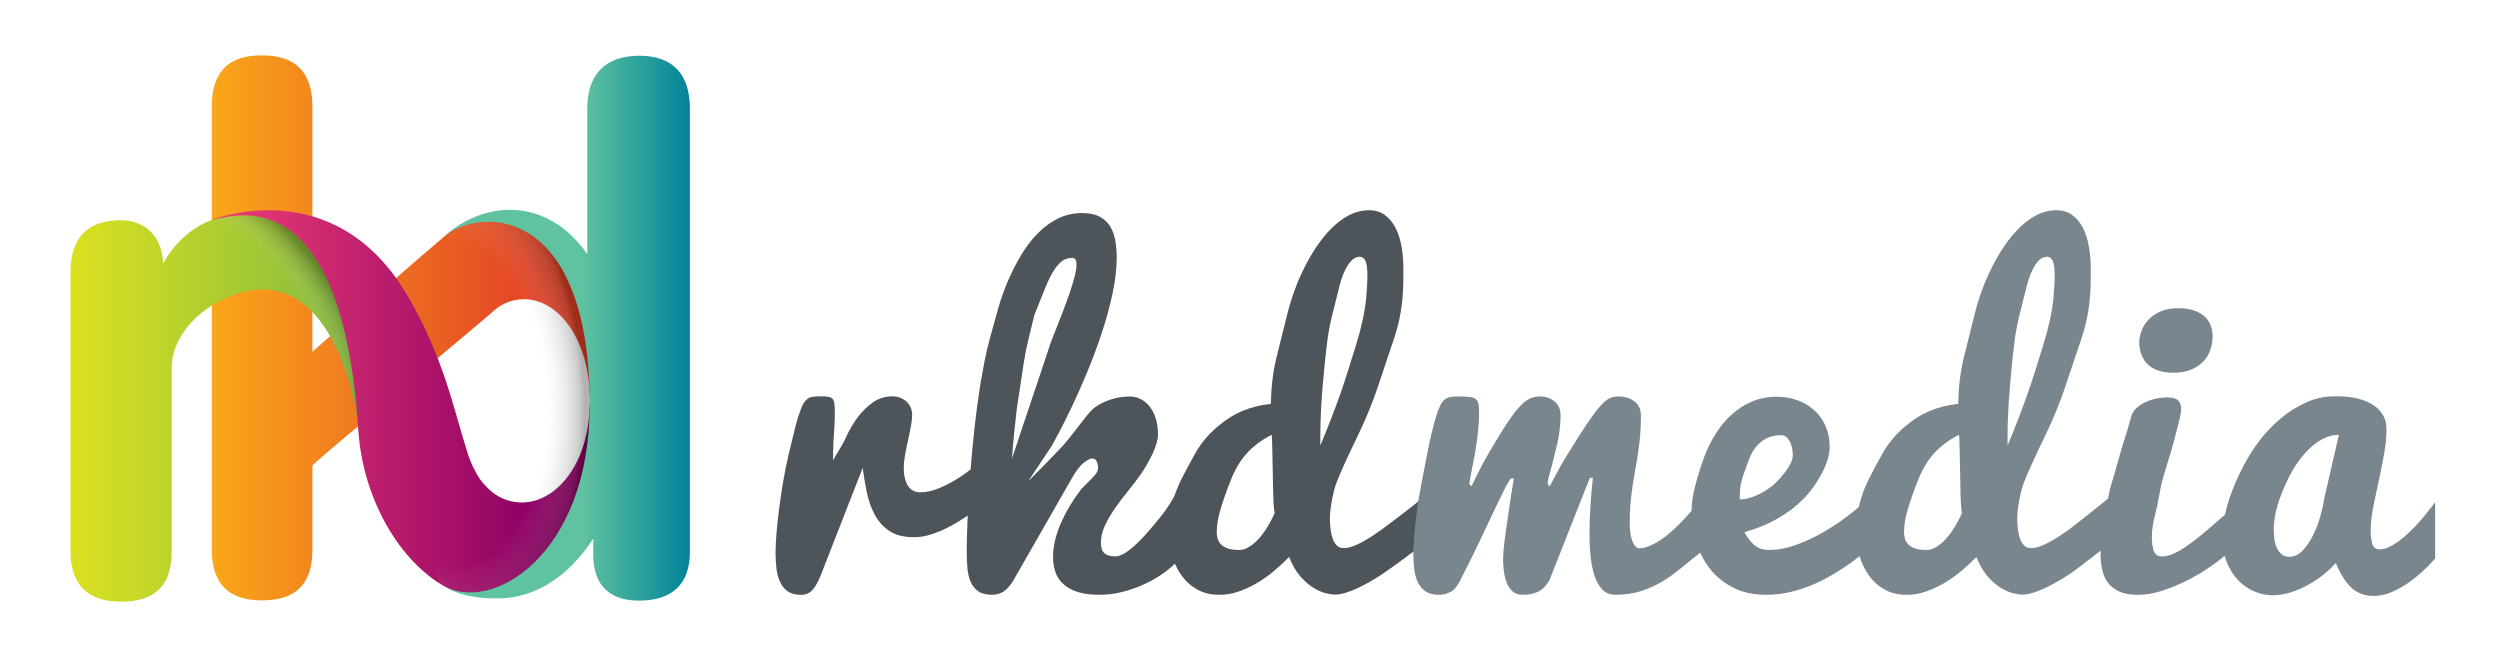
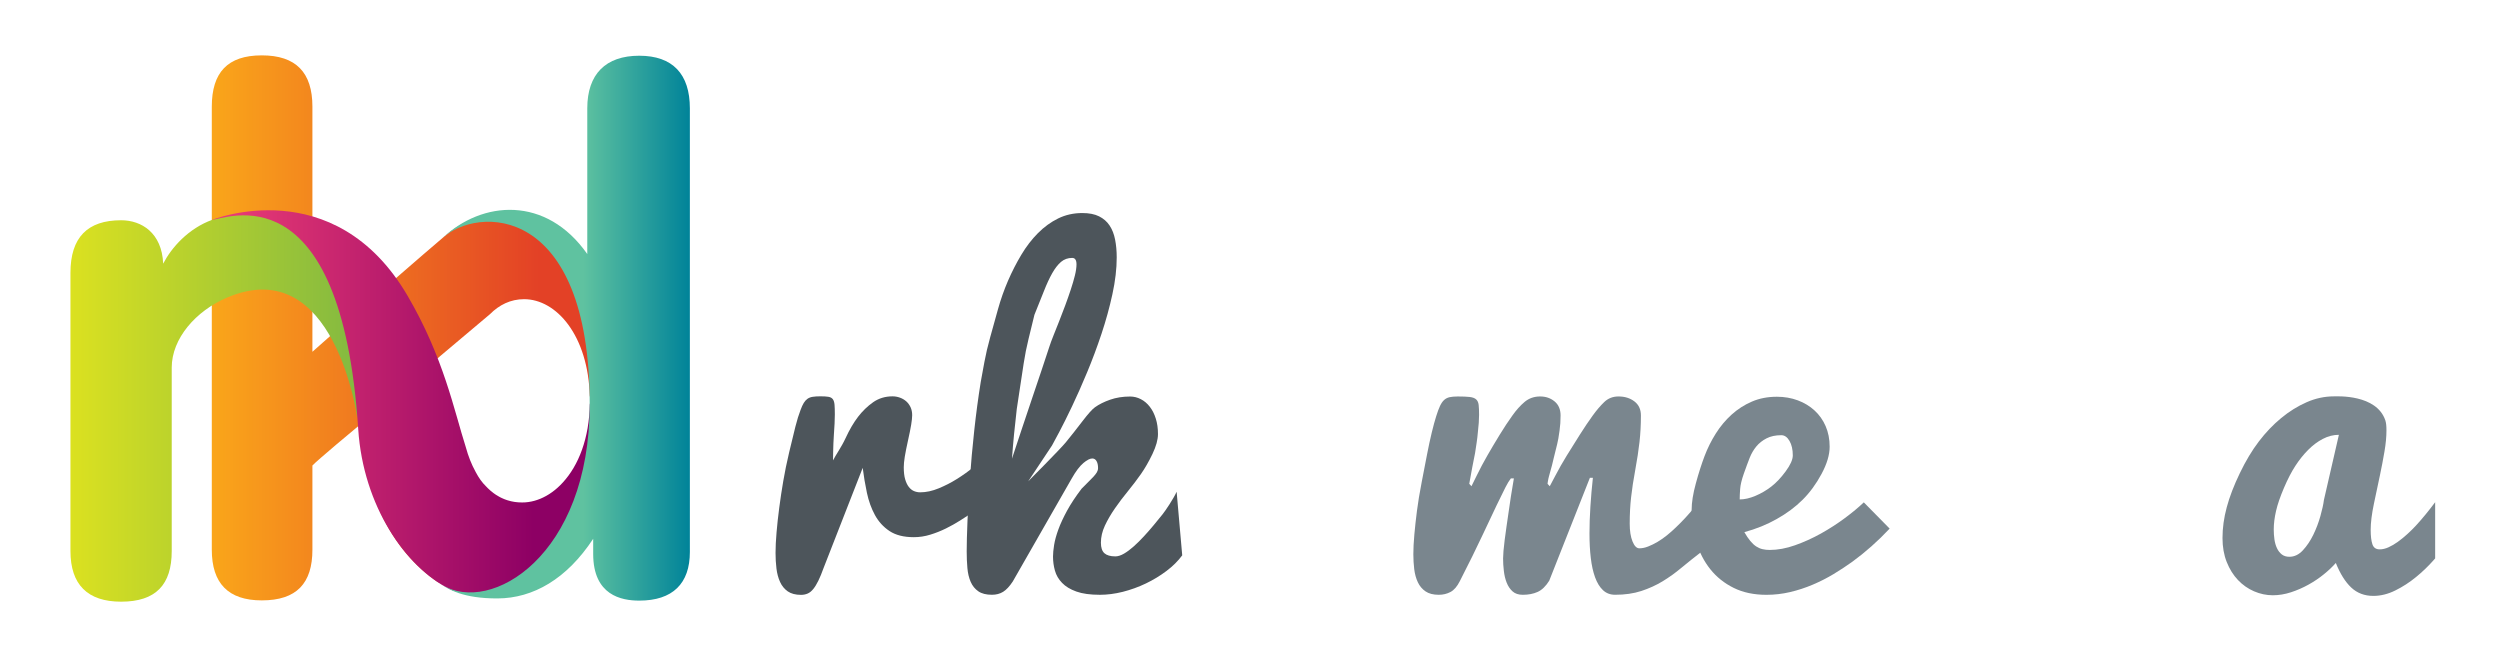
<svg xmlns="http://www.w3.org/2000/svg" version="1.1" id="Layer_1" x="0px" y="0px" viewBox="0 0 1100 294" style="enable-background:new 0 0 1100 294;" xml:space="preserve">
  <style type="text/css">
	.st0{fill:url(#SVGID_1_);}
	.st1{fill:url(#SVGID_00000081616463792862981960000013182176880654478993_);}
	.st2{opacity:0.3;fill:url(#SVGID_00000143602588999708511970000003676012578487695794_);}
	.st3{fill:url(#SVGID_00000139987263020212610820000006630535414679618991_);}
	.st4{opacity:0.3;fill:url(#SVGID_00000079444148821324496740000014103694178486957749_);}
	.st5{fill:url(#SVGID_00000019665957871092523520000009350053632763013788_);}
	.st6{fill:#4D555B;}
	.st7{fill:#7A868E;}
</style>
  <g>
    <linearGradient id="SVGID_1_" gradientUnits="userSpaceOnUse" x1="93.189" y1="144.265" x2="260.538" y2="144.265">
      <stop offset="0" style="stop-color:#FAA61A" />
      <stop offset="0.861" style="stop-color:#E34126" />
    </linearGradient>
    <path class="st0" d="M191.6,158.44c0,0,22.9-19.34,23.97-20.19c4.1-4.12,9.12-6.61,15.03-6.61c14.16,0,28.3,15.9,28.91,43.06   c1.41-8.48,4.04-34.94-13.26-60.66c-15.99-23.78-27.58-20.89-27.58-20.89s-4.35,1.07-7.17,2.11c-3.67,1.35-8.59,2.48-15.91,8.7   c-24.03,20.44-58.13,50.82-58.13,50.82V46.93c0-15.05-7.23-22.57-22.28-22.57c-15.05,0-21.99,7.52-21.99,22.57v194.95   c0,14.76,7.23,22.29,21.99,22.29c15.34,0,22.28-7.52,22.28-22.29v-37.04c1.45-1.73,19.53-16.84,20.98-18c0,0-0.2,45.18,33.51,68.81   c11.74,8.22,20.56-27.84,10.33-66.93C200.46,181.73,191.6,158.44,191.6,158.44z" />
    <linearGradient id="SVGID_00000142856626686131183940000006321494309177782972_" gradientUnits="userSpaceOnUse" x1="30.998" y1="179.596" x2="158.44" y2="179.596">
      <stop offset="0" style="stop-color:#DBE120" />
      <stop offset="1" style="stop-color:#82B941" />
    </linearGradient>
    <path style="fill:url(#SVGID_00000142856626686131183940000006321494309177782972_);" d="M31,120.06   c0-15.62,7.52-23.15,22.28-23.15c8.97,0,17.94,5.5,18.52,19.1c3.66-7.1,11.08-15.49,21.65-19.32c3.64-1.32,7.19-1.82,10.29-2.09   c38.38-3.3,60.21,48.41,53.49,89.49c0,0-9.88-73.37-57.31-53.16C86.1,136.81,75.56,149,75.56,161.73v80.73   c0,14.76-6.94,22.28-22.28,22.28c-14.76,0-22.28-7.52-22.28-22.28V120.06z" />
    <radialGradient id="SVGID_00000072248329398679905720000006773337628847362189_" cx="105.861" cy="137.622" r="78.296" gradientTransform="matrix(0.628 0.778 -0.39 0.315 93.068 11.918)" gradientUnits="userSpaceOnUse">
      <stop offset="0.63" style="stop-color:#FFFFFF;stop-opacity:0" />
      <stop offset="1" style="stop-color:#000000" />
    </radialGradient>
-     <path style="opacity:0.3;fill:url(#SVGID_00000072248329398679905720000006773337628847362189_);" d="M93.22,96.76   c0,0-23.85,9.39-13.34,27.16c2.66,4.49,29.72-5.87,37.6-0.5c9.31,6.35,18.93,8.25,27.06,23.16c5.12,9.4,9.54,19.75,12.7,36.85   c0,0-3.14-35.77-8.63-51.12c-2.64-7.39-7.23-15.68-12.14-22.3C119.16,86.69,93.22,96.76,93.22,96.76z" />
    <linearGradient id="SVGID_00000108301365435697649780000017169278384791441043_" gradientUnits="userSpaceOnUse" x1="93.224" y1="177.506" x2="260.17" y2="177.506">
      <stop offset="0" style="stop-color:#EE3E76" />
      <stop offset="0.849" style="stop-color:#8D0064" />
    </linearGradient>
    <path style="fill:url(#SVGID_00000108301365435697649780000017169278384791441043_);" d="M259.52,177.38c0,0.01,0,0.02,0,0.03   c-0.18,15.58-5.05,27.44-11.83,34.84c-0.01,0.01-0.01,0.01-0.02,0.02c-0.37,0.4-0.74,0.79-1.12,1.17   c-0.02,0.02-0.04,0.04-0.06,0.06c-0.37,0.36-0.74,0.71-1.11,1.05c-0.03,0.03-0.07,0.06-0.1,0.09c-0.36,0.32-0.73,0.64-1.1,0.94   c-0.05,0.04-0.11,0.08-0.16,0.12c-0.35,0.28-0.71,0.56-1.07,0.82c-0.07,0.05-0.15,0.1-0.22,0.15c-0.34,0.24-0.69,0.48-1.04,0.71   c-0.09,0.06-0.18,0.11-0.28,0.17c-0.33,0.21-0.67,0.41-1,0.6c-0.11,0.06-0.23,0.12-0.34,0.18c-0.32,0.17-0.64,0.35-0.96,0.5   c-0.14,0.07-0.27,0.12-0.41,0.19c-0.3,0.14-0.6,0.28-0.91,0.41c-0.16,0.06-0.32,0.12-0.48,0.18c-0.28,0.11-0.56,0.22-0.85,0.32   c-0.19,0.06-0.37,0.12-0.56,0.18c-0.26,0.08-0.52,0.17-0.78,0.24c-0.21,0.06-0.42,0.1-0.62,0.15c-0.24,0.06-0.48,0.12-0.72,0.17   c-0.24,0.05-0.47,0.08-0.71,0.12c-0.21,0.04-0.43,0.08-0.64,0.11c-0.29,0.04-0.57,0.06-0.86,0.09c-0.16,0.02-0.33,0.04-0.49,0.05   c-0.45,0.03-0.9,0.04-1.35,0.04c-0.51,0-1.01-0.02-1.5-0.05c-0.14-0.01-0.28-0.02-0.42-0.03c-0.38-0.03-0.77-0.08-1.14-0.13   c-0.12-0.02-0.23-0.03-0.34-0.04c-0.46-0.07-0.9-0.16-1.35-0.26c-0.15-0.04-0.29-0.07-0.44-0.11c-0.31-0.08-0.61-0.16-0.91-0.25   c-0.17-0.05-0.34-0.1-0.51-0.15c-0.34-0.11-0.68-0.23-1.01-0.36c-0.23-0.09-0.45-0.18-0.67-0.28c-0.23-0.1-0.46-0.2-0.69-0.31   c-0.21-0.1-0.42-0.21-0.63-0.31c-0.17-0.09-0.34-0.18-0.52-0.28c-0.46-0.25-0.9-0.52-1.34-0.8c-0.07-0.04-0.14-0.09-0.21-0.14   c-0.25-0.16-0.5-0.34-0.74-0.52c-0.09-0.07-0.18-0.13-0.27-0.2c-0.82-0.61-1.6-1.28-2.34-2.01c-0.03-0.03-0.06-0.05-0.08-0.08   c-0.26-0.26-0.52-0.52-0.77-0.79c-1.74-1.68-3.21-3.77-4.51-6.24c-0.02-0.03-0.04-0.07-0.06-0.1c0,0,0,0,0-0.01c0,0,0,0,0-0.01   c-0.41-0.74-0.8-1.51-1.17-2.29c-0.06-0.12-0.12-0.24-0.18-0.37c-0.37-0.8-0.73-1.62-1.06-2.46c-0.02-0.04-0.03-0.08-0.05-0.12   c-0.71-1.8-1.33-3.68-1.86-5.63c-5.12-15.98-9.7-39.45-25.67-66.7C147,74.99,93.22,96.76,93.22,96.76   c5.65-0.25,56.92-23.16,64.4,92.1c2.2,33.88,20.9,60.73,40.17,70.32c1.89,0.94,4.01,1.35,5.9,1.95c3.06,0.97,6.65,1.37,9.6,1.38   c4.86,0.01,8.69-0.88,12.77-3.79C265.44,230.6,260.32,183.23,259.52,177.38z" />
    <radialGradient id="SVGID_00000076601961044407218000000012501588292512192171_" cx="200.359" cy="177.767" r="106.005" gradientTransform="matrix(-0.028 -1 0.536 -0.015 110.811 380.747)" gradientUnits="userSpaceOnUse">
      <stop offset="0.673" style="stop-color:#FFFFFF;stop-opacity:0" />
      <stop offset="0.746" style="stop-color:#C8C9CB;stop-opacity:0.223" />
      <stop offset="0.872" style="stop-color:#77797C;stop-opacity:0.607" />
      <stop offset="0.959" style="stop-color:#404042;stop-opacity:0.875" />
      <stop offset="1" style="stop-color:#000000" />
    </radialGradient>
-     <path style="opacity:0.3;fill:url(#SVGID_00000076601961044407218000000012501588292512192171_);" d="M201.83,99.66   c0,0-14.15,5.51-14.15,77.36c0,71.85,6.17,79.95,6.17,79.95s19.9,11.66,33.2-0.23c3.7-3.31,10.32-6.08,13.45-9.84   c14.93-17.94,20.38-42.2,19.03-80.71c-1.45-41.14-24.12-77.67-46.86-72.19C210.51,94.52,204.6,97.28,201.83,99.66z" />
    <linearGradient id="SVGID_00000159452400890532331280000000677064409409912194_" gradientUnits="userSpaceOnUse" x1="194.522" y1="144.398" x2="303.54" y2="144.398">
      <stop offset="0.57" style="stop-color:#5FC2A0" />
      <stop offset="1" style="stop-color:#008399" />
    </linearGradient>
    <path style="fill:url(#SVGID_00000159452400890532331280000000677064409409912194_);" d="M281.26,24.52   c-14.76,0-22.86,8.1-22.86,23.15v64.11c-18.03-25.74-46.23-23.69-63.88-6.88c15.35-14.34,64.95-15.73,64.95,73.1   c0,66.75-43.66,92.5-64.95,79.35c2.73,1.83,9.1,6.02,24.44,5.96c15.62-0.06,30.47-8.59,42.04-26.24v6.66   c0,18.23,12.44,20.54,20.26,20.54c14.75,0,22.28-7.53,22.28-21.41V47.67C303.54,32.62,296.02,24.52,281.26,24.52z" />
  </g>
  <g>
    <path class="st6" d="M341.24,243.3c0-2.58,0.14-5.6,0.44-9.03c0.29-3.44,0.69-7.07,1.19-10.89c0.5-3.82,1.08-7.71,1.76-11.67   c0.67-3.97,1.54-8.2,2.6-12.69c1.06-4.49,1.97-8.24,2.73-11.24c0.76-3,1.53-5.47,2.29-7.41c0.47-1.29,0.94-2.31,1.41-3.08   c0.47-0.77,1.02-1.37,1.63-1.81c0.62-0.44,1.38-0.74,2.29-0.88c0.91-0.15,2.04-0.22,3.4-0.22c1.53,0,2.72,0.07,3.57,0.22   c0.85,0.15,1.48,0.5,1.9,1.05c0.41,0.56,0.66,1.37,0.75,2.43c0.09,1.06,0.13,2.5,0.13,4.32c0,2.18-0.15,5.26-0.44,9.26   c-0.3,4-0.36,10.91-0.36,10.91c1.17-2.35,3.71-5.86,5.47-9.67c1.76-3.82,3.62-6.99,5.56-9.52c1.94-2.52,4.14-4.65,6.61-6.39   c2.47-1.73,5.32-2.6,8.55-2.6c1.11,0,2.2,0.19,3.26,0.58c1.06,0.38,1.98,0.93,2.78,1.63c0.79,0.71,1.42,1.58,1.9,2.6   c0.47,1.03,0.7,2.19,0.7,3.49c0,0.99-0.15,2.39-0.44,4.18c-0.29,1.79-0.76,4.13-1.41,7.01c-0.64,2.88-1.11,5.25-1.41,7.09   c-0.3,1.85-0.44,3.39-0.44,4.63c0,2.12,0.2,3.88,0.61,5.28c0.41,1.41,0.96,2.55,1.63,3.4c0.67,0.85,1.44,1.46,2.29,1.81   c0.85,0.35,1.75,0.53,2.69,0.53c2.65,0,5.37-0.59,8.2-1.77c2.82-1.17,5.41-2.49,7.76-3.97c2.76-1.7,5.46-3.64,8.11-5.81   l-1.32,20.62c-1.53,1-3.26,2.12-5.2,3.35c-1.94,1.23-4.01,2.39-6.21,3.48c-2.2,1.08-4.5,2-6.88,2.73c-2.38,0.74-4.8,1.11-7.27,1.11   c-4.4,0-7.96-0.9-10.67-2.69c-2.7-1.79-4.84-4.14-6.43-7.05c-1.59-2.91-2.76-6.17-3.53-9.79c-0.77-3.61-1.38-7.27-1.85-10.97   l-17.18,43.98c-0.82,2.29-1.6,4.19-2.34,5.69c-0.74,1.5-1.48,2.72-2.25,3.66c-0.76,0.94-1.58,1.6-2.47,1.98   c-0.88,0.38-1.85,0.57-2.91,0.57c-2.41,0-4.35-0.51-5.82-1.53c-1.47-1.03-2.6-2.41-3.39-4.14c-0.79-1.73-1.32-3.71-1.59-5.91   C341.37,247.93,341.24,245.66,341.24,243.3z" />
    <path class="st6" d="M468.93,194.66c2.44-2.99,4.89-6.11,7.36-9.34c2.47-3.23,4.29-5.26,5.46-6.1c1.82-1.31,4.06-2.43,6.7-3.35   c2.64-0.93,5.58-1.4,8.81-1.4c1.64,0,3.21,0.39,4.72,1.17c1.5,0.77,2.8,1.88,3.92,3.32c1.12,1.43,2,3.17,2.64,5.2   c0.65,2.03,0.97,4.31,0.97,6.82c0,2.45-0.81,5.37-2.42,8.75c-1.62,3.38-3.31,6.32-5.07,8.84c-1.76,2.5-3.67,5.02-5.72,7.53   c-2.06,2.51-3.97,5.04-5.73,7.58c-1.76,2.54-3.23,5.06-4.41,7.58c-1.17,2.52-1.76,5.02-1.76,7.53c0,2.16,0.51,3.7,1.54,4.63   c1.03,0.92,2.63,1.39,4.8,1.39c1.18,0,2.45-0.41,3.84-1.22c1.38-0.81,2.8-1.87,4.27-3.18c1.47-1.31,2.96-2.78,4.45-4.4   c1.5-1.62,2.93-3.26,4.32-4.93c1.38-1.67,2.69-3.27,3.92-4.8c1.24-1.53,4.83-6.88,6.18-9.91l2.46,27.98   c-1.82,2.47-4.13,4.77-6.92,6.87c-2.8,2.11-5.82,3.95-9.08,5.51c-3.26,1.56-6.64,2.78-10.13,3.67c-3.5,0.88-6.86,1.31-10.09,1.31   c-4.23,0-7.69-0.47-10.36-1.43c-2.68-0.96-4.78-2.23-6.3-3.83c-1.53-1.58-2.57-3.37-3.13-5.38c-0.56-2-0.84-4.06-0.84-6.2   c0-1.37,0.16-3.06,0.48-5.06c0.32-2,0.94-4.26,1.85-6.78c0.91-2.51,2.19-5.27,3.83-8.29c1.64-3.01,3.79-6.26,6.43-9.73   c1.06-1.08,2.03-2.05,2.91-2.92c0.88-0.86,1.65-1.64,2.29-2.33c0.64-0.69,1.14-1.34,1.5-1.93c0.35-0.6,0.53-1.23,0.53-1.89   c0-1.25-0.22-2.27-0.66-3.04c-0.44-0.78-1.07-1.17-1.89-1.17c-1,0-2.29,0.65-3.88,1.98c-1.65,1.37-3.38,3.68-5.2,6.9l-25.91,45.27   c-1.41,2.13-2.82,3.65-4.23,4.52c-1.41,0.87-3.05,1.3-4.93,1.3c-2.53,0-4.53-0.51-5.99-1.53c-1.47-1.02-2.59-2.4-3.35-4.14   c-0.76-1.74-1.25-3.76-1.45-6.06c-0.21-2.29-0.31-4.73-0.31-7.33c0-3.4,0.12-7.91,0.35-13.52c0.23-5.62,0.59-11.78,1.06-18.5   c0.47-6.71,1.1-13.75,1.9-21.09c0.79-7.35,1.75-14.48,2.86-21.41c0.44-2.38,0.97-5.29,1.6-8.74c0.64-3.46,1.49-7.13,2.58-11.03   c1.09-3.91,2.23-7.99,3.42-12.31c1.2-4.29,2.66-8.45,4.39-12.46c1.74-4.01,3.69-7.83,5.87-11.47c2.17-3.63,4.62-6.81,7.32-9.53   c2.71-2.73,5.68-4.88,8.91-6.47c3.23-1.58,6.77-2.37,10.59-2.37c2.99,0,5.46,0.48,7.4,1.45c1.94,0.97,3.48,2.3,4.63,4.04   c1.14,1.72,1.95,3.78,2.42,6.19c0.47,2.39,0.71,5,0.71,7.81c0,5.02-0.63,10.44-1.9,16.24c-1.26,5.8-2.86,11.61-4.8,17.43   c-1.94,5.83-4.06,11.5-6.35,16.99c-2.29,5.5-4.5,10.48-6.61,14.91c-2.11,4.44-3.98,8.18-5.59,11.22c-1.62,3.06-2.69,5.05-3.22,5.99   l-10.49,15.79C452.41,211.79,466.49,197.65,468.93,194.66z M471.77,113.48c-1.91,0-3.54,0.59-4.92,1.75   c-1.37,1.18-2.67,2.85-3.89,5.01c-1.22,2.16-2.44,4.8-3.66,7.91c-1.22,3.1-2.61,6.56-4.15,10.36c-0.84,3.42-1.7,6.95-2.58,10.57   c-0.89,3.62-1.6,7.21-2.14,10.76c-0.54,3.55-1.07,7.04-1.59,10.47c-0.52,3.44-1,6.65-1.46,9.65c-0.88,7.41-1.59,14.69-2.11,21.85   c1.29-3.93,2.71-8.2,4.25-12.83c1.55-4.62,3.07-9.18,4.59-13.68c1.52-4.5,2.94-8.73,4.28-12.7c1.34-3.96,2.45-7.33,3.34-10.09   c0.41-1.29,1.01-2.91,1.78-4.84c0.77-1.94,1.61-4.03,2.49-6.26c0.89-2.24,1.79-4.55,2.67-6.96c0.89-2.41,1.71-4.73,2.45-6.97   c0.74-2.23,1.35-4.31,1.83-6.25c0.48-1.94,0.71-3.59,0.71-4.94C473.65,114.42,473.02,113.48,471.77,113.48z" />
-     <path class="st6" d="M628.46,237.61c-4.18,3.43-16.13,12.27-20.18,14.94c-1.71,1.13-3.5,2.24-5.38,3.32   c-1.89,1.1-3.73,2.07-5.55,2.91c-1.82,0.84-3.59,1.53-5.31,2.06c-1.72,0.53-3.29,0.79-4.72,0.79c-0.84,0-2.09-0.19-3.75-0.56   c-1.66-0.38-3.46-1.14-5.41-2.29c-1.95-1.15-3.91-2.83-5.86-5.01c-1.96-2.18-3.66-5.09-5.1-8.7c-2.18,2.24-4.5,4.38-6.94,6.41   c-2.44,2.02-4.98,3.79-7.6,5.29c-2.62,1.5-5.27,2.69-7.96,3.6c-2.68,0.9-5.38,1.35-8.09,1.35c-3.82,0-7.12-0.79-9.92-2.38   c-2.79-1.59-5.11-3.7-6.96-6.34c-1.85-2.64-3.23-5.63-4.15-8.98c-0.91-3.35-1.36-6.81-1.36-10.39c0-3.81,0.48-7.68,1.45-11.58   c0.97-3.9,2.38-7.69,4.23-11.37c1.85-3.66,3.9-7.49,6.17-11.49c2.26-3.99,5.26-7.63,8.99-10.91c3.73-3.28,7.56-5.75,11.5-7.42   c3.93-1.67,8.13-2.72,12.6-3.13c0.17-7.64,0.99-14.36,2.43-20.18c1.44-5.82,3-12.07,4.66-18.77c1.66-6.7,3.81-12.88,6.44-18.51   c2.63-5.64,5.51-10.51,8.65-14.63c3.13-4.12,6.47-7.33,10.02-9.66c3.54-2.31,7.21-3.48,10.99-3.48c2.76,0,5.11,0.72,7.05,2.16   c1.94,1.44,3.51,3.35,4.71,5.74c1.2,2.38,2.07,5.15,2.6,8.29c0.53,3.15,0.79,6.41,0.79,9.75c0,2.1-0.02,4.25-0.06,6.47   c-0.17,8.44-1.47,16.28-3.9,23.55c-2.43,7.27-4.85,14.46-7.22,21.55c-2.38,7.1-5.25,14.13-8.61,21.08   c-5.13,10.63-8.4,17.85-9.8,21.65c-0.31,0.83-0.61,1.84-0.92,3.03c-0.31,1.19-0.6,2.48-0.87,3.87c-0.27,1.4-0.5,2.83-0.69,4.28   c-0.18,1.45-0.27,2.86-0.27,4.23c0,1.72,0.1,3.35,0.3,4.9c0.2,1.55,0.53,2.93,0.99,4.15c0.46,1.21,1.07,2.18,1.85,2.89   c0.77,0.72,1.73,1.07,2.88,1.07c1.12,0,2.33-0.22,3.66-0.66c1.32-0.45,2.72-1.05,4.19-1.83c1.47-0.77,2.95-1.64,4.45-2.62   c1.5-0.98,2.95-1.97,4.36-2.98c3.23-2.37,14.45-10.85,17.98-13.86L628.46,237.61z M559.53,191.34c-3.88,1.9-7.33,4.39-10.36,7.51   c-3.03,3.11-5.55,7.22-7.58,12.31c-2.03,5.1-3.57,9.48-4.63,13.16c-1.06,3.67-1.59,6.98-1.59,9.95c0,0.92,0.13,1.84,0.4,2.76   c0.27,0.92,0.75,1.75,1.45,2.49c0.7,0.73,1.7,1.33,3,1.79c1.29,0.46,2.97,0.68,5.02,0.68c1.06,0,2.1-0.23,3.13-0.7   c1.03-0.47,2.01-1.08,2.95-1.84c0.94-0.75,1.84-1.62,2.69-2.58c0.85-0.96,1.63-1.96,2.34-3.01c1.65-2.4,3.15-5.1,4.5-8.12   c-0.18-0.83-0.33-2.15-0.45-3.95c-0.12-1.81-0.21-4.57-0.27-8.26c-0.06-3.71-0.12-6.74-0.18-9.11c-0.06-2.37-0.1-4.53-0.13-6.49   c-0.03-1.96-0.07-3.55-0.13-4.8C559.64,191.87,559.58,191.28,559.53,191.34z M601.11,131.21c0.37-4.11,0.55-7.37,0.55-9.78   c0-3.18-0.28-5.38-0.85-6.61c-0.57-1.23-1.39-1.85-2.47-1.85c-1.91,0-3.64,1.19-5.2,3.57c-1.56,2.39-2.8,5.45-3.74,9.21   c-0.94,3.76-1.97,7.84-3.08,12.25c-1.11,4.42-1.92,8.73-2.43,12.96c-0.51,4.23-0.92,8.03-1.23,11.43c-0.31,3.4-0.53,5.81-0.66,7.23   c-0.26,2.92-0.46,5.73-0.62,8.44c-0.16,2.71-0.28,5.18-0.34,7.41c-0.07,2.23-0.1,4.18-0.1,5.85c0,1.67,0,2.95,0,3.84v0.89   c3.27-7.83,6.28-15.62,9.04-23.39c1.14-3.31,2.28-6.76,3.4-10.36c1.12-3.6,2.23-7.16,3.34-10.7c1.1-3.54,2.03-7.04,2.79-10.51   C600.27,137.62,600.8,134.33,601.11,131.21z" />
    <path class="st7" d="M661.36,245.72c0-0.77,0.06-1.85,0.17-3.27c0.12-1.42,0.3-3.04,0.53-4.87c0.23-1.82,0.5-3.76,0.79-5.8   c0.29-2.03,0.59-4.06,0.88-6.06c0.64-4.72,1.44-9.8,2.38-15.23h-1.32c-0.71,0.89-1.52,2.22-2.42,3.99   c-0.91,1.77-2.19,4.38-3.83,7.8c-1.65,3.44-3.75,7.88-6.31,13.35c-2.55,5.47-5.86,12.17-9.91,20.09c-1.18,2.34-2.54,3.93-4.1,4.75   c-1.56,0.83-3.28,1.24-5.16,1.24c-2.41,0-4.35-0.49-5.82-1.49c-1.47-1-2.6-2.34-3.39-4.02c-0.8-1.69-1.32-3.6-1.59-5.74   c-0.26-2.14-0.39-4.35-0.39-6.63c0-2.42,0.14-5.29,0.44-8.61c0.29-3.31,0.68-6.79,1.15-10.47c0.47-3.67,1.16-7.85,2.07-12.55   c0.91-4.7,1.71-8.8,2.38-12.31c0.67-3.5,1.37-6.7,2.07-9.61c0.71-2.9,1.35-5.28,1.94-7.12c0.59-1.9,1.15-3.41,1.68-4.53   c0.53-1.13,1.13-2.01,1.81-2.63c0.68-0.62,1.49-1.03,2.42-1.24c0.94-0.2,2.14-0.31,3.61-0.31c2.23,0,3.98,0.07,5.25,0.22   c1.26,0.16,2.2,0.5,2.82,1.07c0.61,0.56,0.98,1.37,1.1,2.45c0.12,1.06,0.18,2.51,0.18,4.36c0,1-0.04,2.17-0.13,3.46   c-0.09,1.31-0.22,2.7-0.4,4.18c-0.12,1.48-0.3,2.99-0.53,4.53c-0.41,2.96-0.65,4.51-0.7,4.62c-0.83,4.04-1.67,8.54-2.56,13.53   l0.97,1.07c0.12-0.18,0.89-1.75,2.33-4.72c1.44-2.96,3-5.9,4.67-8.8c1.67-2.91,3.48-5.95,5.42-9.12c1.94-3.17,3.79-5.97,5.55-8.41   c1.71-2.43,3.51-4.44,5.42-6.05c1.91-1.6,4.19-2.4,6.83-2.4c2.47,0,4.58,0.72,6.35,2.18c1.76,1.46,2.64,3.52,2.64,6.19   c0,2.31-0.14,4.51-0.44,6.58c-0.35,2.67-0.71,4.69-1.06,6.05c-0.41,1.54-0.88,3.43-1.41,5.69c-0.41,1.96-1.15,4.77-2.2,8.46   c-0.18,0.59-0.35,1.44-0.53,2.57c-0.06,0.36-0.09,0.6-0.09,0.72l0.97,1.07c0.12-0.18,0.94-1.74,2.47-4.67   c1.53-2.94,3.19-5.86,4.98-8.77c1.79-2.9,3.7-5.95,5.73-9.16c2.03-3.21,3.92-6.02,5.69-8.46c1.7-2.37,3.41-4.37,5.11-6   c1.7-1.63,3.79-2.45,6.26-2.45c2.76,0,5.09,0.72,7.01,2.18c1.91,1.46,2.86,3.52,2.86,6.19c0,4.1-0.21,7.97-0.62,11.65   c-0.41,3.68-1.03,7.74-1.85,12.19c-0.83,4.45-1.44,8.5-1.85,12.15c-0.41,3.64-0.61,7.51-0.61,11.61c0,3.2,0.41,5.81,1.23,7.82   c0.82,2.02,1.82,3.03,3,3.03c1.23,0,2.52-0.26,3.88-0.8c1.35-0.53,2.73-1.21,4.14-2.04c1.41-0.83,2.79-1.8,4.14-2.89   c1.35-1.1,2.65-2.24,3.88-3.43c2.88-2.72,5.73-5.82,8.55-9.25l2.75,19.94c-2.59,2-6.41,5.01-8.96,7.15   c-2.55,2.14-5.26,4.08-8.11,5.82c-2.85,1.73-5.98,3.16-9.39,4.28c-3.41,1.11-7.26,1.66-11.54,1.66c-2.12,0-3.9-0.67-5.33-2.02   c-1.44-1.35-2.6-3.24-3.48-5.66c-0.88-2.41-1.51-5.27-1.89-8.54c-0.39-3.29-0.57-6.85-0.57-10.71c0-3.73,0.13-7.69,0.4-11.87   c0.26-4.18,0.63-8.41,1.1-12.67h-1.32l-17.89,45.28c-1.53,2.45-3.23,4.1-5.11,4.94c-1.89,0.85-4.06,1.26-6.52,1.26   c-1.88,0-3.38-0.49-4.5-1.49c-1.12-1-1.98-2.28-2.6-3.85c-0.62-1.57-1.03-3.29-1.24-5.18   C661.46,249.31,661.36,247.49,661.36,245.72z" />
    <path class="st7" d="M777.24,261.72c-5.49,0-10.29-1.01-14.4-3.04c-4.12-2.03-7.54-4.77-10.29-8.2c-2.75-3.45-4.8-7.42-6.17-11.94   c-1.37-4.52-2.06-9.26-2.06-14.22c0-3.24,0.62-7.12,1.85-11.61c1.22-4.5,2.5-8.49,3.81-11.96c1.31-3.48,2.96-6.8,4.95-9.96   c1.99-3.16,4.31-5.94,6.97-8.35c2.66-2.41,5.63-4.32,8.94-5.74c3.3-1.43,6.97-2.13,11-2.13c3.29,0,6.35,0.53,9.18,1.58   c2.82,1.05,5.28,2.54,7.37,4.45c2.08,1.9,3.72,4.2,4.89,6.9c1.18,2.71,1.77,5.73,1.77,9.07c0,3.56-1.2,7.56-3.58,11.98   c-2.38,4.43-5.16,8.21-8.34,11.37c-3.18,3.16-6.96,5.98-11.35,8.44c-4.38,2.48-9.14,4.4-14.26,5.78c0.89,1.56,1.75,2.85,2.61,3.88   c0.85,1.04,1.72,1.84,2.61,2.42c0.88,0.57,1.81,0.98,2.79,1.2c0.97,0.23,2.02,0.34,3.14,0.34c3.52,0,7.24-0.68,11.14-2.06   c3.91-1.38,7.72-3.11,11.42-5.17c3.7-2.07,7.19-4.32,10.49-6.77c3.28-2.44,6.07-4.75,8.36-6.94l11.37,11.55   c-5.17,5.51-10.66,10.38-16.48,14.62c-2.53,1.81-5.25,3.6-8.15,5.36c-2.91,1.75-5.97,3.31-9.17,4.67c-3.2,1.36-6.52,2.45-9.96,3.27   C784.25,261.31,780.77,261.72,777.24,261.72z M765.47,219.75c2.13,0,4.44-0.53,6.95-1.59c2.51-1.06,4.84-2.43,6.98-4.09   c2.16-1.67,4.27-3.91,6.33-6.72c2.06-2.81,3.1-5.14,3.1-6.98c0-2.59-0.49-4.71-1.46-6.38c-0.97-1.67-2.17-2.5-3.58-2.5   c-2.54,0-4.7,0.45-6.5,1.38c-1.8,0.92-3.3,2.11-4.52,3.58c-1.2,1.46-2.17,3.13-2.91,4.99c-0.74,1.87-1.59,4.18-2.57,6.94   c-0.97,2.75-1.51,5.03-1.63,6.81C765.53,216.96,765.47,218.48,765.47,219.75z" />
-     <path class="st7" d="M934.45,234.22c-4.17,3.44-19.71,15.65-23.77,18.33c-1.7,1.13-3.49,2.24-5.37,3.32   c-1.88,1.1-3.73,2.07-5.55,2.91c-1.82,0.84-3.59,1.53-5.31,2.06c-1.73,0.53-3.3,0.79-4.73,0.79c-0.85,0-2.1-0.19-3.74-0.56   c-1.66-0.38-3.46-1.14-5.41-2.29c-1.96-1.15-3.91-2.83-5.87-5.01c-1.96-2.18-3.65-5.09-5.09-8.7c-2.18,2.24-4.5,4.38-6.94,6.41   c-2.44,2.02-4.98,3.79-7.6,5.29c-2.62,1.5-5.27,2.69-7.95,3.6c-2.68,0.9-5.39,1.35-8.09,1.35c-3.82,0-7.13-0.79-9.91-2.38   c-2.79-1.59-5.11-3.7-6.96-6.34c-1.85-2.64-3.23-5.63-4.15-8.98c-0.91-3.35-1.36-6.81-1.36-10.39c0-3.81,0.48-7.68,1.45-11.58   c0.97-3.9,2.38-7.69,4.23-11.37c1.85-3.66,3.9-7.49,6.17-11.49c2.26-3.99,5.26-7.63,8.99-10.91c3.73-3.28,7.56-5.75,11.5-7.42   c3.93-1.67,8.14-2.72,12.61-3.13c0.17-7.64,0.98-14.36,2.43-20.18c1.44-5.82,3-12.07,4.66-18.77c1.66-6.7,3.81-12.88,6.44-18.51   c2.63-5.64,5.51-10.51,8.64-14.63c3.13-4.12,6.47-7.33,10.02-9.66c3.55-2.31,7.21-3.48,10.99-3.48c2.76,0,5.11,0.72,7.05,2.16   c1.94,1.44,3.51,3.35,4.72,5.74c1.2,2.38,2.07,5.15,2.59,8.29c0.53,3.15,0.8,6.41,0.8,9.75c0,2.1-0.02,4.25-0.05,6.47   c-0.17,8.44-1.46,16.28-3.91,23.55c-2.43,7.27-4.83,14.46-7.21,21.55c-2.38,7.1-5.25,14.13-8.61,21.08   c-5.14,10.63-8.41,17.85-9.81,21.65c-0.31,0.83-0.61,1.84-0.92,3.03c-0.3,1.19-0.59,2.48-0.87,3.87c-0.27,1.4-0.5,2.83-0.68,4.28   c-0.19,1.45-0.28,2.86-0.28,4.23c0,1.72,0.1,3.35,0.3,4.9c0.2,1.55,0.52,2.93,0.98,4.15c0.46,1.21,1.07,2.18,1.84,2.89   c0.77,0.72,1.73,1.07,2.88,1.07c1.11,0,2.33-0.22,3.66-0.66c1.32-0.45,2.72-1.05,4.18-1.83c1.47-0.77,2.95-1.64,4.45-2.62   c1.5-0.98,2.96-1.97,4.37-2.98c3.23-2.37,18.04-14.23,21.57-17.24L934.45,234.22z M861.93,191.34c-3.88,1.9-7.33,4.39-10.36,7.51   c-3.03,3.11-5.56,7.22-7.58,12.31c-2.03,5.1-3.57,9.48-4.63,13.16c-1.06,3.67-1.59,6.98-1.59,9.95c0,0.92,0.14,1.84,0.4,2.76   c0.27,0.92,0.75,1.75,1.46,2.49c0.71,0.73,1.7,1.33,2.99,1.79c1.3,0.46,2.97,0.68,5.03,0.68c1.06,0,2.1-0.23,3.13-0.7   c1.04-0.47,2.02-1.08,2.96-1.84c0.94-0.75,1.83-1.62,2.69-2.58c0.85-0.96,1.63-1.96,2.34-3.01c1.64-2.4,3.15-5.1,4.49-8.12   c-0.18-0.83-0.32-2.15-0.44-3.95c-0.12-1.81-0.21-4.57-0.26-8.26c-0.06-3.71-0.12-6.74-0.18-9.11c-0.06-2.37-0.1-4.53-0.14-6.49   c-0.03-1.96-0.07-3.55-0.13-4.8C862.05,191.87,861.99,191.28,861.93,191.34z M903.51,131.21c0.36-4.11,0.54-7.37,0.54-9.78   c0-3.18-0.28-5.38-0.85-6.61c-0.57-1.23-1.39-1.85-2.46-1.85c-1.91,0-3.65,1.19-5.2,3.57c-1.55,2.39-2.8,5.45-3.75,9.21   c-0.94,3.76-1.96,7.84-3.07,12.25c-1.12,4.42-1.92,8.73-2.43,12.96c-0.52,4.23-0.93,8.03-1.24,11.43c-0.31,3.4-0.53,5.81-0.65,7.23   c-0.26,2.92-0.47,5.73-0.63,8.44c-0.16,2.71-0.28,5.18-0.34,7.41c-0.06,2.23-0.1,4.18-0.1,5.85c0,1.67,0,2.95,0,3.84v0.89   c3.27-7.83,6.28-15.62,9.03-23.39c1.15-3.31,2.28-6.76,3.4-10.36c1.12-3.6,2.23-7.16,3.33-10.7c1.11-3.54,2.04-7.04,2.8-10.51   C902.67,137.62,903.21,134.33,903.51,131.21z" />
-     <path class="st7" d="M980.68,242.96c-2.12,1.94-4.75,4.01-7.89,6.21c-3.14,2.2-6.54,4.23-10.18,6.08   c-3.65,1.85-7.36,3.4-11.15,4.64c-3.79,1.23-7.39,1.84-10.8,1.84c-3.06,0-5.63-0.42-7.71-1.27c-2.08-0.85-3.78-2.04-5.07-3.57   c-1.29-1.53-2.22-3.39-2.78-5.59c-0.56-2.2-0.84-4.63-0.84-7.27c0-3.71,0.41-8.02,1.23-12.96c1.7-10.2,2.79-15.94,3.27-17.2   c0.8-2.5,2.4-8.07,4.8-16.68c2.23-7.02,3.61-11.58,4.13-13.7c0.3-1.49,1.1-2.82,2.42-4.01c1.22-1.07,2.58-1.95,4.11-2.63   c1.53-0.68,3.12-1.19,4.77-1.52c1.64-0.32,3.13-0.48,4.46-0.48c2.42,0,4.07,0.45,4.94,1.35c0.87,0.92,1.3,2.14,1.3,3.66   c0,1.3-0.3,3.12-0.91,5.48c-0.6,2.36-1.29,5.06-2.06,8.07c-0.78,3.02-1.92,6.9-3.43,11.65c-1.52,4.75-2.55,8.79-3.1,12.14   c-0.56,3.34-1.26,6.68-2.1,9.98c-0.85,3.3-1.27,6.31-1.27,9.01c0,2.64,0.3,4.73,0.88,6.3c0.59,1.55,1.79,2.34,3.62,2.34   c2.12,0,4.46-0.74,7.05-2.21c2.59-1.47,5.2-3.25,7.84-5.33c2.64-2.09,5.23-4.24,7.76-6.48c2.53-2.23,4.76-4.13,6.7-5.72V242.96z    M941.28,150.46c0-1.36,0.29-2.91,0.89-4.62c0.58-1.72,1.54-3.34,2.86-4.84c1.32-1.52,3.08-2.79,5.28-3.83   c2.2-1.04,4.95-1.56,8.24-1.56c2.05,0,3.99,0.24,5.82,0.71c1.82,0.48,3.4,1.21,4.76,2.19c1.35,0.97,2.42,2.27,3.21,3.87   c0.8,1.6,1.19,3.5,1.19,5.69c0,2.02-0.32,3.98-0.97,5.87c-0.65,1.9-1.68,3.58-3.09,5.07c-1.41,1.48-3.19,2.68-5.33,3.61   c-2.15,0.91-4.71,1.37-7.72,1.37c-5.17,0-8.98-1.24-11.45-3.69C942.52,157.84,941.28,154.56,941.28,150.46z" />
    <path class="st7" d="M1071.44,221.01c-2.8,3.75-5.58,7.14-8.33,10.14c-1.24,1.34-2.54,2.64-3.93,3.89   c-1.38,1.25-2.76,2.38-4.14,3.37c-1.38,0.99-2.74,1.79-4.1,2.4c-1.35,0.61-2.64,0.91-3.88,0.91c-1.64,0-2.71-0.75-3.21-2.27   c-0.5-1.52-0.75-3.62-0.75-6.31c0-3.15,0.48-7.02,1.45-11.63c0.97-4.6,1.84-8.69,2.6-12.28c0.76-3.58,1.43-7.1,2.01-10.52   c0.59-3.43,0.88-6.53,0.88-9.34c0-1.84-0.13-3.31-0.48-4.37c-3.88-11.6-21.28-10.6-22.65-10.6c-4.07,0-8.08,0.86-12.01,2.59   c-3.93,1.73-7.67,4.05-11.21,6.98c-3.55,2.93-6.81,6.35-9.8,10.28c-2.99,3.92-5.78,8.57-8.37,13.96   c-2.6,5.39-4.52,10.39-5.76,15.02c-1.25,4.62-1.86,9.13-1.86,13.52c0,3.91,0.62,7.42,1.86,10.54c1.23,3.11,2.88,5.75,4.93,7.91   c2.06,2.17,4.42,3.83,7.09,4.98c2.67,1.15,5.42,1.74,8.24,1.74c2.67,0,5.33-0.44,8-1.31c2.67-0.87,5.23-1.99,7.69-3.35   c2.46-1.36,4.72-2.89,6.8-4.58c2.07-1.68,3.82-3.34,5.25-4.97c1.89,4.71,4.14,8.31,6.75,10.78c2.61,2.47,5.86,3.71,9.77,3.71   c3.22,0,6.46-0.8,9.69-2.41c3.23-1.6,6.26-3.56,9.08-5.88c2.83-2.31,5.37-4.75,7.63-7.31c0.28-0.31,0.53-0.61,0.79-0.91V221.01z    M1022.53,219.96c-0.24,1.89-0.75,4.26-1.55,7.1c-0.79,2.84-1.84,5.59-3.13,8.25c-1.3,2.66-2.83,4.94-4.59,6.83   c-1.76,1.89-3.74,2.84-5.92,2.84c-1.35,0-2.47-0.34-3.36-1.04c-0.88-0.7-1.59-1.61-2.11-2.73c-0.53-1.11-0.9-2.39-1.11-3.81   c-0.21-1.43-0.31-2.9-0.31-4.41c0-2.56,0.34-5.29,1.02-8.21c0.67-2.91,1.84-6.29,3.48-10.13c1.64-3.85,3.32-7.08,5.03-9.7   c1.7-2.62,3.57-4.95,5.6-6.99c2.02-2.04,4.18-3.66,6.48-4.85c2.29-1.2,4.64-1.79,7.05-1.79L1022.53,219.96z" />
  </g>
</svg>